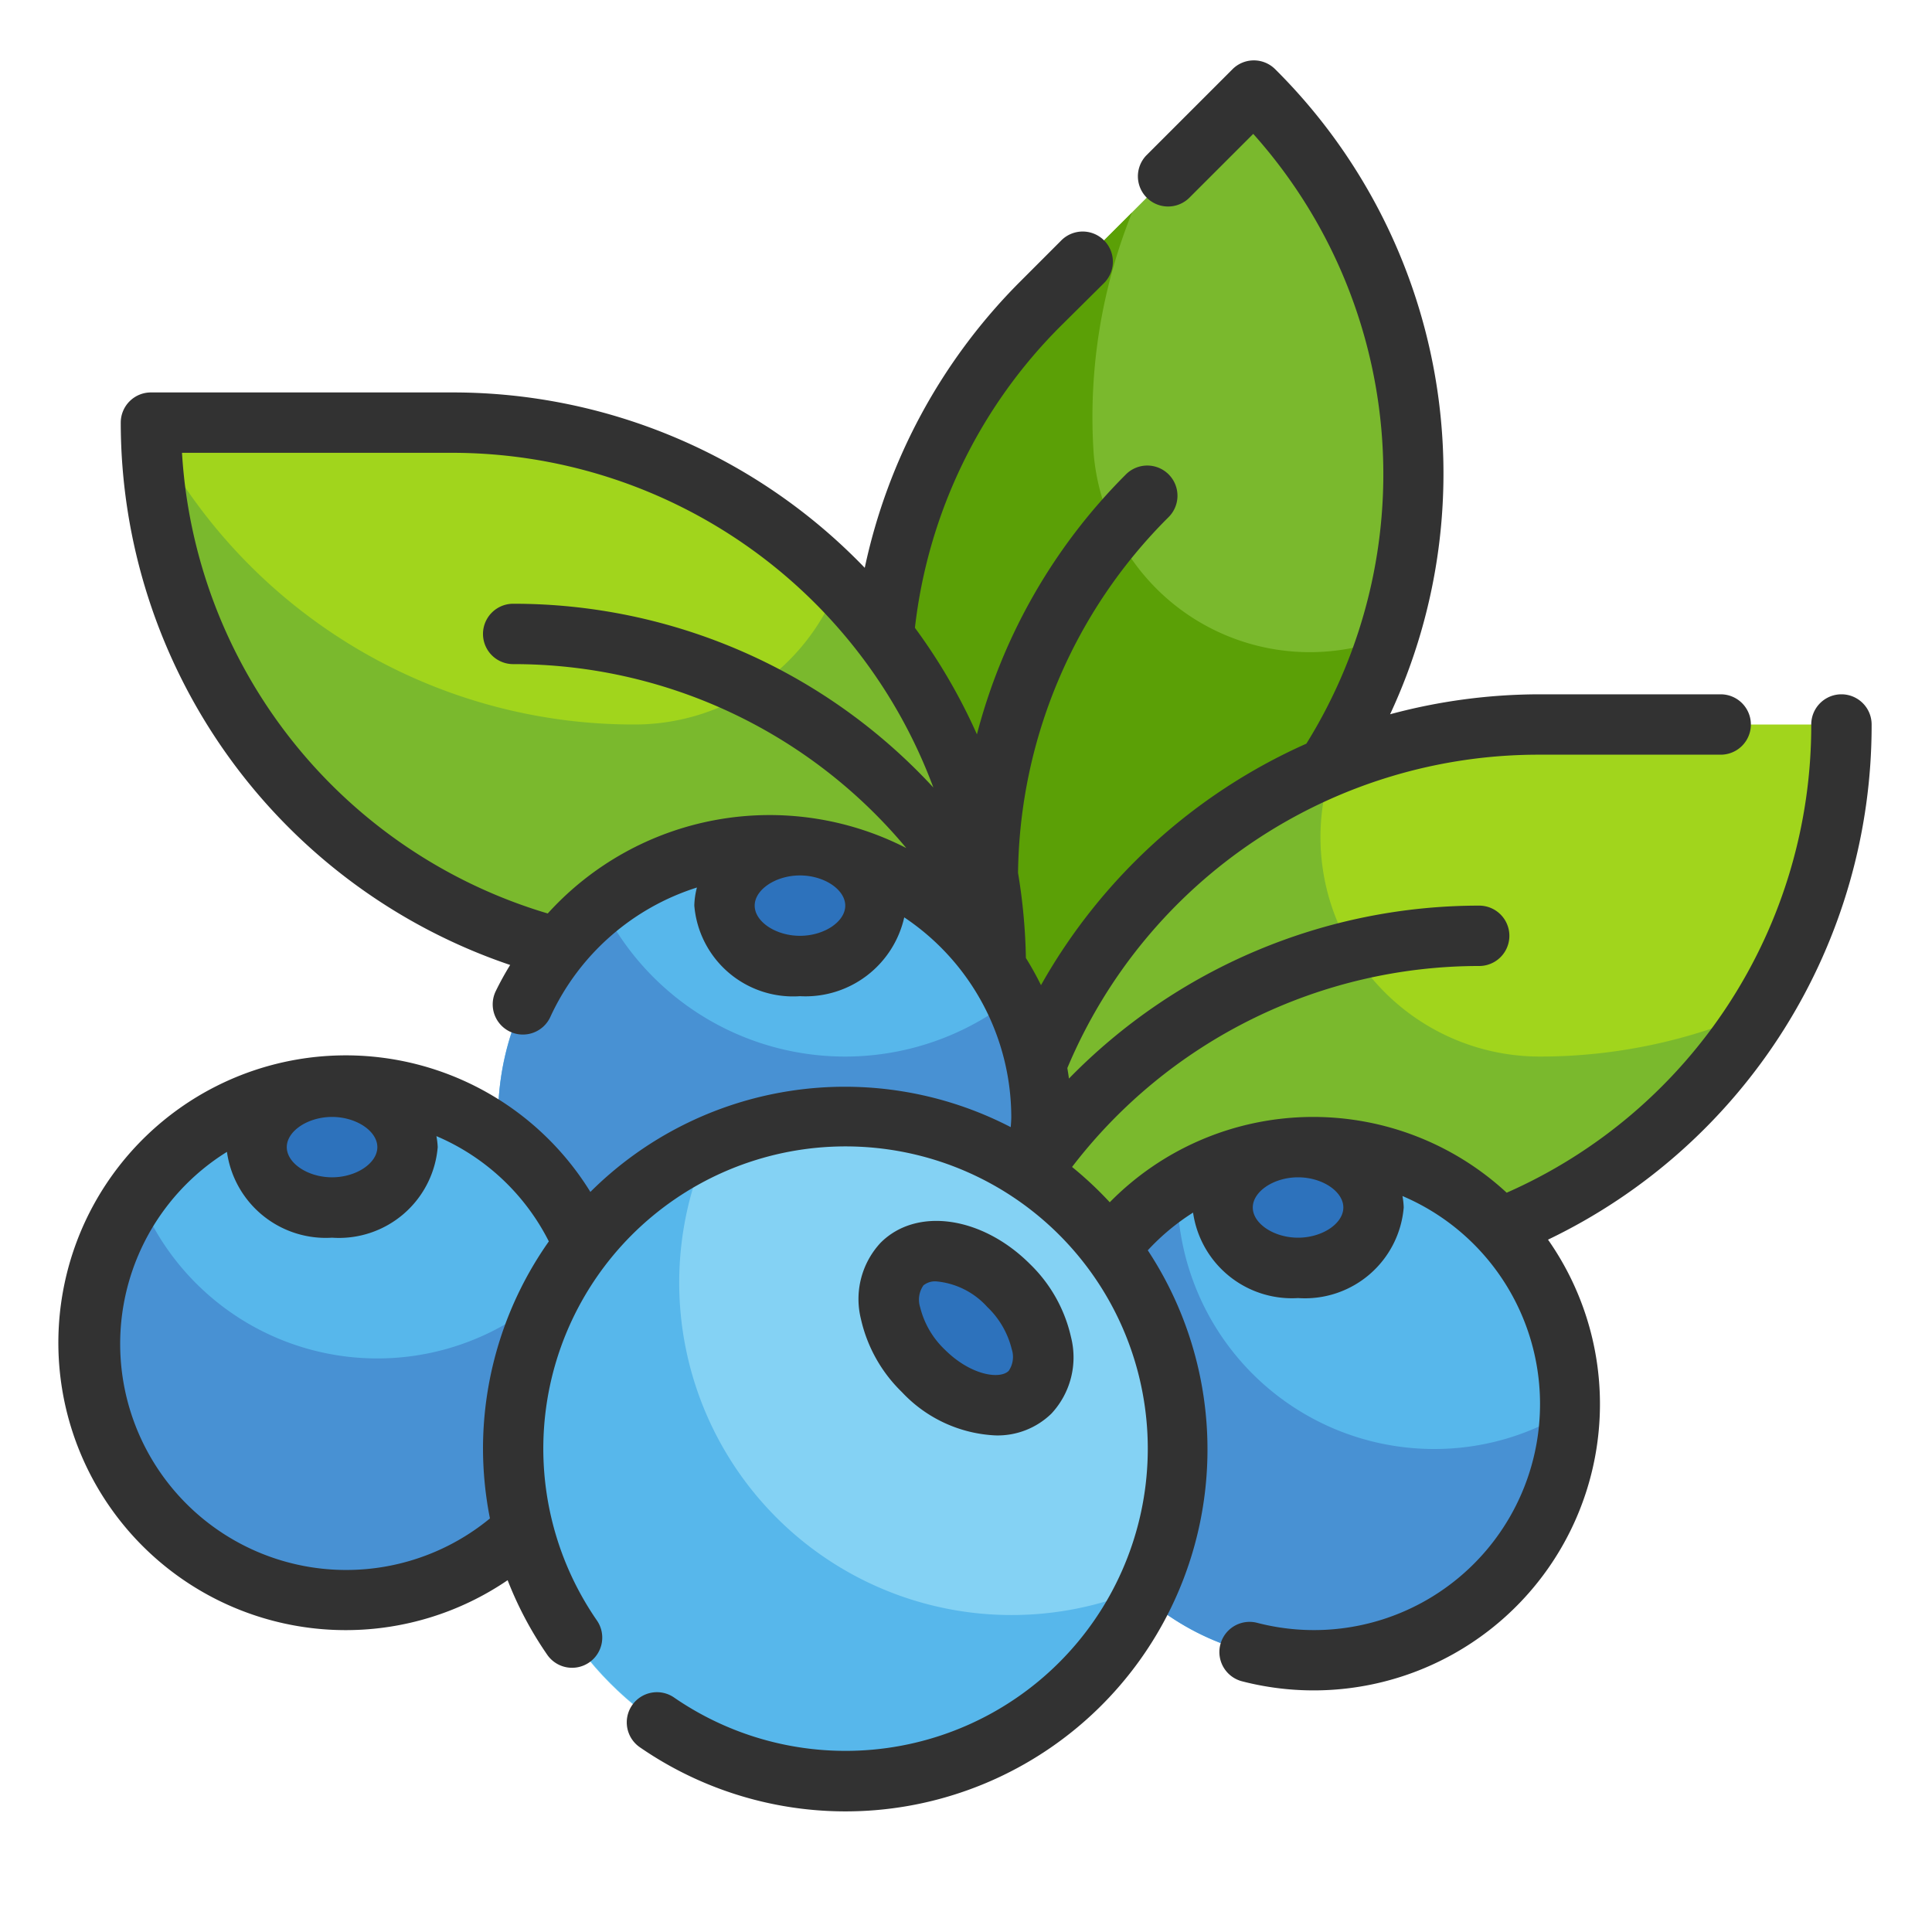
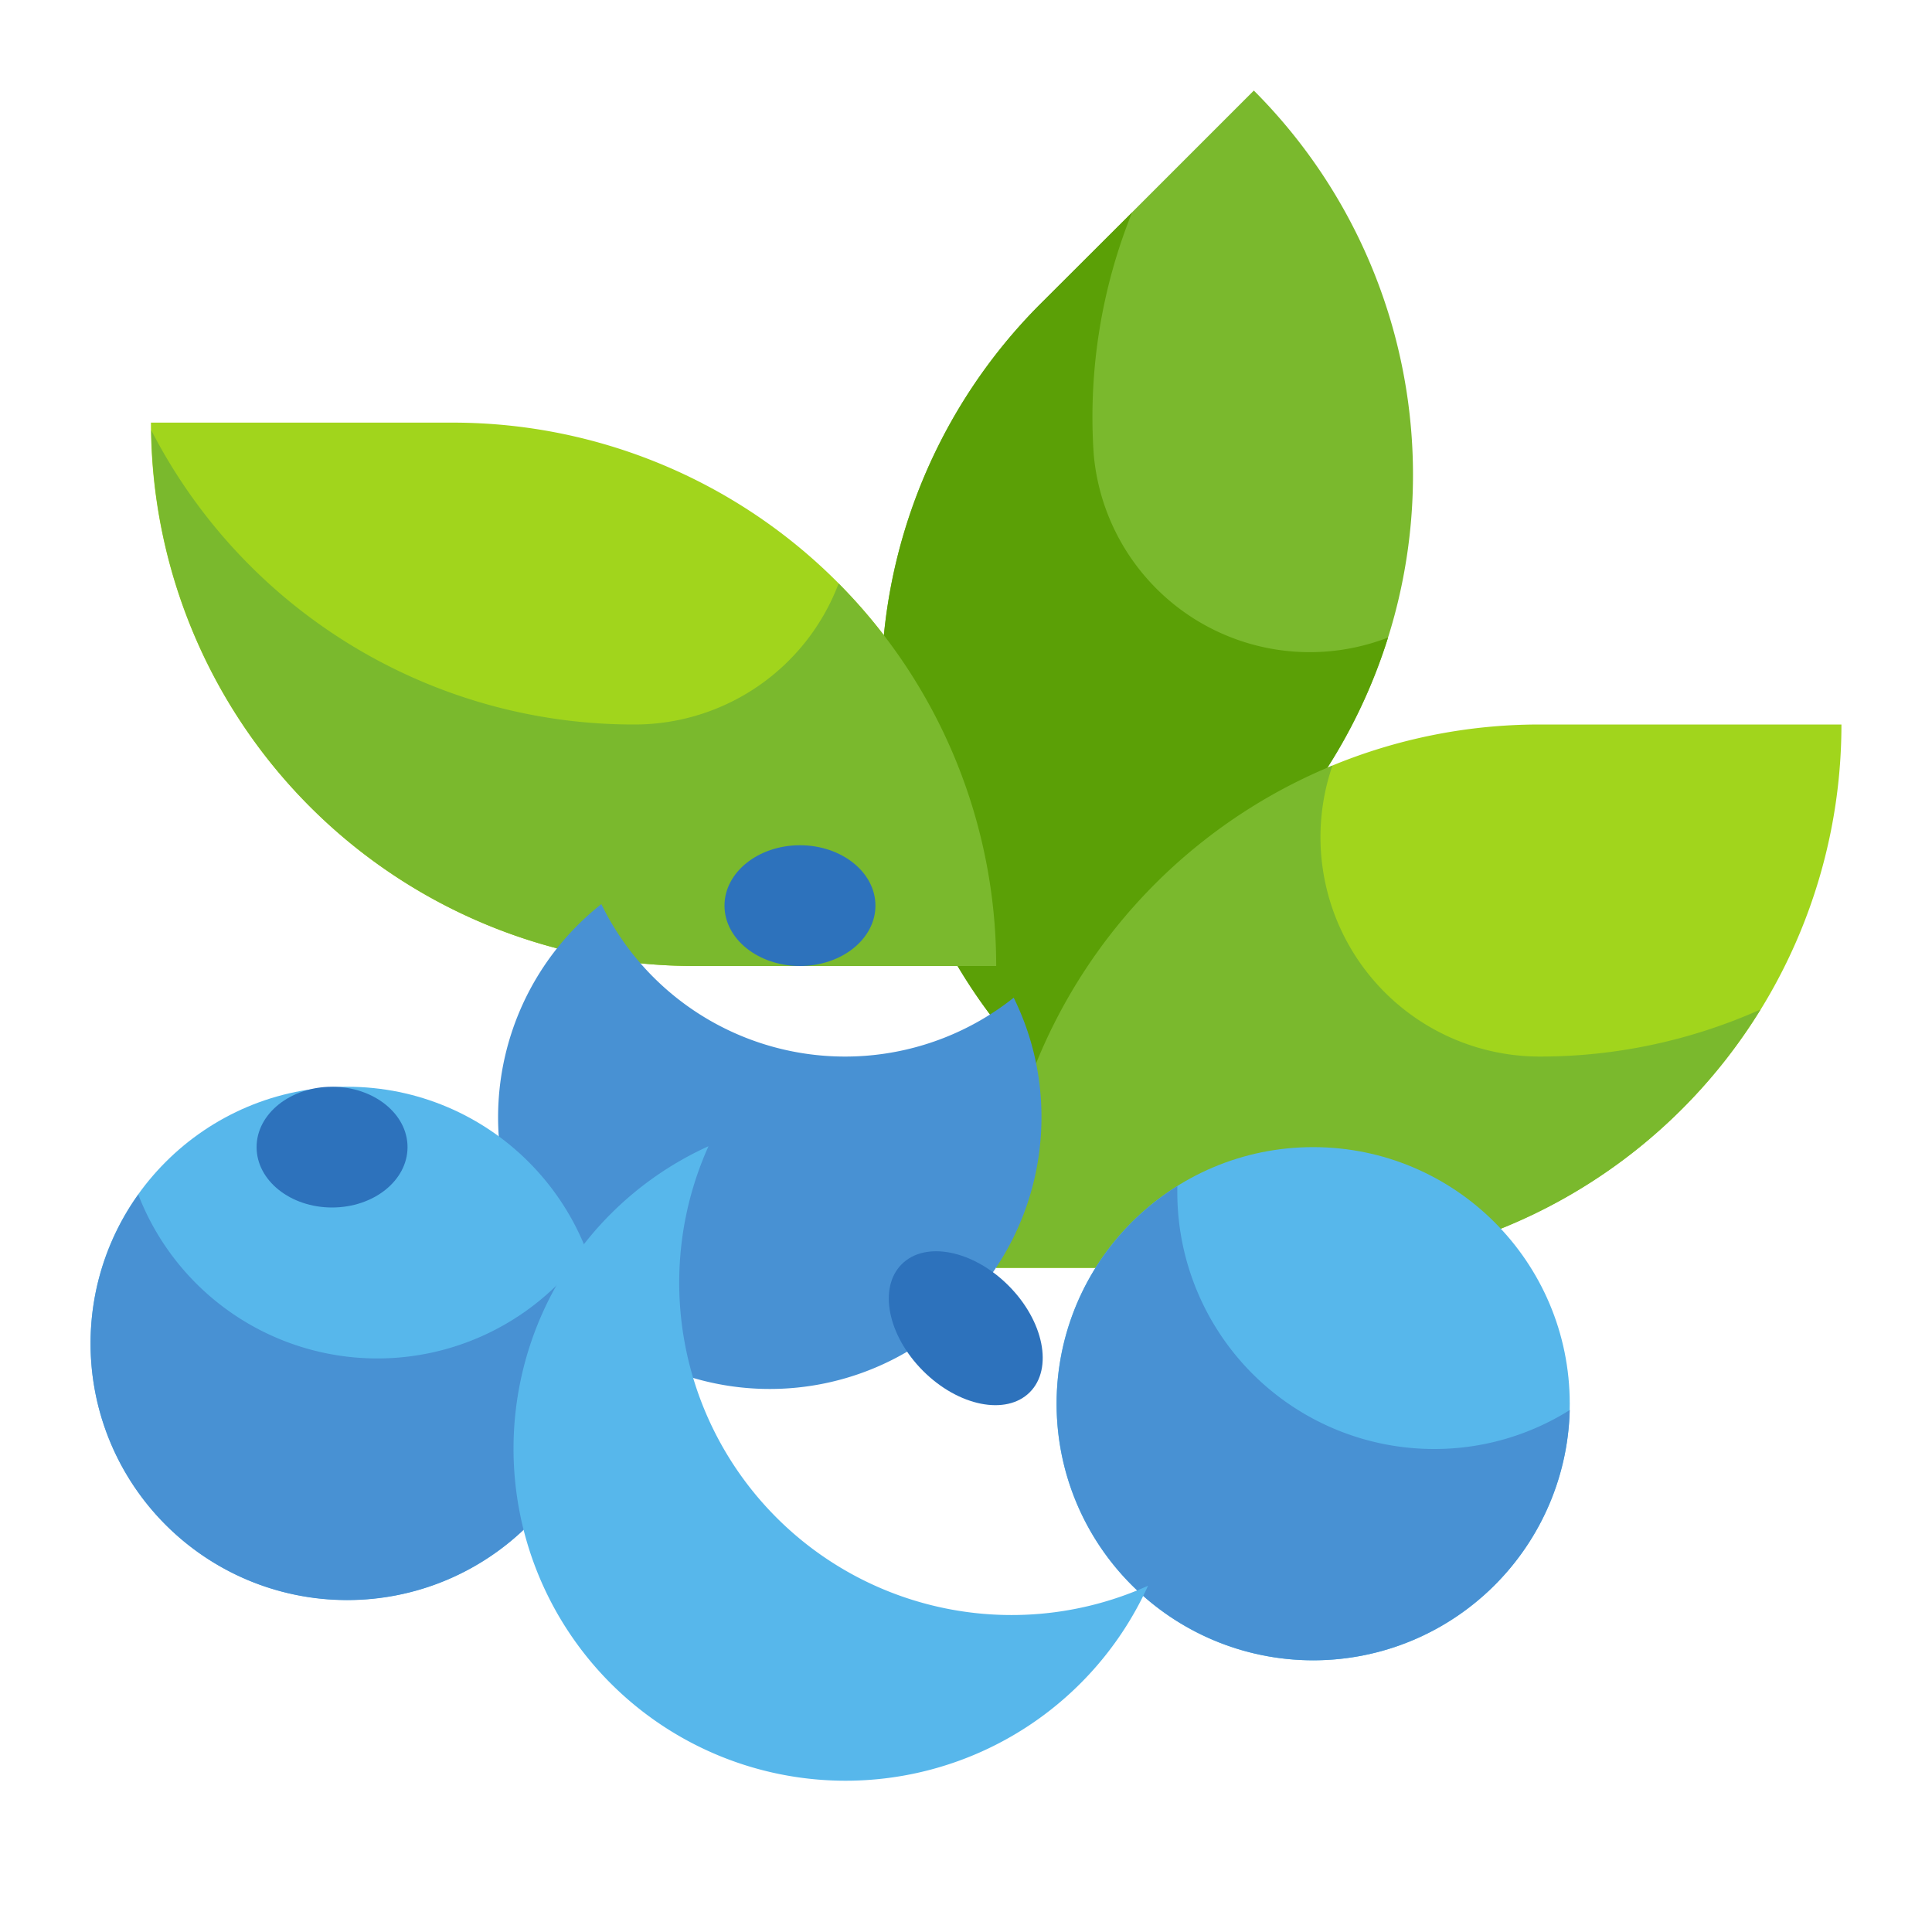
<svg xmlns="http://www.w3.org/2000/svg" height="512" viewBox="0 0 64 64" width="512">
  <g id="Fill_Outline" data-name="Fill Outline">
    <g id="Color">
      <path d="m34.464 35.527 7.071-7.071a18 18 0 0 0 0-25.456l-7.071 7.071a18 18 0 0 0 0 25.456z" fill="#7ab92d" />
      <path d="m33 42h10a18 18 0 0 0 18-18h-10a18 18 0 0 0 -18 18z" fill="#a1d51c" />
      <path d="m33 32h-10a18 18 0 0 1 -18-18h10a18 18 0 0 1 18 18z" fill="#a1d51c" />
      <path d="m45.98 21.12a17.922 17.922 0 0 1 -4.44 7.34l-7.08 7.07a18.022 18.022 0 0 1 0-25.46l3.04-3.03a18.154 18.154 0 0 0 -1.27 8 7.185 7.185 0 0 0 9.75 6.08z" fill="#5ba006" />
      <path d="m58.32 33.44a17.952 17.952 0 0 1 -15.32 8.56h-10a17.988 17.988 0 0 1 11.14-16.64 7.269 7.269 0 0 0 6.86 9.64 17.89 17.89 0 0 0 7.32-1.56z" fill="#7ab92d" />
      <path d="m33 32h-10a17.993 17.993 0 0 1 -17.99-17.75 17.966 17.966 0 0 0 15.99 9.75 7.227 7.227 0 0 0 6.78-4.67 17.959 17.959 0 0 1 5.22 12.67z" fill="#7ab92d" />
-       <circle cx="25.5" cy="37" fill="#57b7eb" r="9" />
      <path d="m34.5 37a9 9 0 1 1 -14.58-7.05 8.978 8.978 0 0 0 13.66 3.1 8.9 8.9 0 0 1 .92 3.95z" fill="#4891d3" />
      <ellipse cx="26.5" cy="30" fill="#2d72bc" rx="2.5" ry="2" />
      <circle cx="11.5" cy="44.5" fill="#57b7eb" r="8.5" />
      <path d="m20 44.5a8.5 8.5 0 1 1 -15.42-4.93 8.491 8.491 0 0 0 14.84 1.86 8.258 8.258 0 0 1 .58 3.07z" fill="#4891d3" />
      <ellipse cx="11" cy="38" fill="#2d72bc" rx="2.5" ry="2" />
      <circle cx="43.5" cy="46.5" fill="#57b7eb" r="8.5" />
      <path d="m52 46.71a8.5 8.5 0 1 1 -13-7.42v.21a8.506 8.506 0 0 0 8.5 8.5 8.42 8.42 0 0 0 4.5-1.29z" fill="#4891d3" />
-       <ellipse cx="43" cy="40" fill="#2d72bc" rx="2.5" ry="2" />
-       <circle cx="28" cy="48" fill="#84d2f4" r="11" />
      <ellipse cx="32" cy="44" fill="#2d72bc" rx="2" ry="3" transform="matrix(.707 -.707 .707 .707 -21.74 35.515)" />
      <path d="m38.03 52.53a11 11 0 1 1 -14.56-14.56 11.011 11.011 0 0 0 14.56 14.56z" fill="#57b7eb" />
    </g>
    <g id="Outline_copy" fill="#323232" data-name="Outline copy">
-       <path d="m62 24a1 1 0 0 0 -2 0 16.911 16.911 0 0 1 -10.089 15.51 9.443 9.443 0 0 0 -13.149.317 12.126 12.126 0 0 0 -1.249-1.17 16.99 16.99 0 0 1 13.487-6.657 1 1 0 0 0 0-2 18.985 18.985 0 0 0 -13.59 5.729c-.015-.117-.034-.232-.053-.348a16.925 16.925 0 0 1 15.643-10.381h6a1 1 0 0 0 0-2h-6a19.042 19.042 0 0 0 -4.951.661 18.874 18.874 0 0 0 -3.807-21.368 1 1 0 0 0 -1.414 0l-2.853 2.853a1 1 0 0 0 1.414 1.414l2.126-2.125a16.9 16.9 0 0 1 1.76 20.2 18.907 18.907 0 0 0 -8.791 8 10.1 10.1 0 0 0 -.5-.9 19.106 19.106 0 0 0 -.26-2.818c0-.007 0-.013 0-.02a16.907 16.907 0 0 1 4.976-11.756 1 1 0 1 0 -1.414-1.414 18.884 18.884 0 0 0 -4.924 8.6 18.9 18.9 0 0 0 -2.054-3.53 16.8 16.8 0 0 1 4.857-10.024l1.395-1.384a1 1 0 1 0 -1.414-1.414l-1.388 1.389a19.01 19.01 0 0 0 -5.112 9.446 18.934 18.934 0 0 0 -13.646-5.81h-10a1 1 0 0 0 -1 1 18.983 18.983 0 0 0 12.9 17.966 9.853 9.853 0 0 0 -.481.874 1 1 0 1 0 1.818.833 8 8 0 0 1 4.85-4.273 2.516 2.516 0 0 0 -.087.6 3.283 3.283 0 0 0 3.5 3 3.354 3.354 0 0 0 3.454-2.611 7.97 7.97 0 0 1 3.546 6.611c0 .112-.011.225-.018.338a11.945 11.945 0 0 0 -13.925 2.146 9.52 9.52 0 1 0 -2.741 12.862 11.974 11.974 0 0 0 1.3 2.453 1 1 0 1 0 1.647-1.134 10.012 10.012 0 1 1 2.573 2.572 1 1 0 1 0 -1.136 1.646 11.99 11.99 0 0 0 16.822-16.465 7.472 7.472 0 0 1 1.5-1.249 3.307 3.307 0 0 0 3.478 2.831 3.283 3.283 0 0 0 3.5-3 2.389 2.389 0 0 0 -.042-.38 7.488 7.488 0 0 1 -4.814 14.138 1 1 0 1 0 -.5 1.937 9.484 9.484 0 0 0 10.136-14.63 18.883 18.883 0 0 0 10.72-17.065zm-51 13c.8 0 1.5.467 1.5 1s-.7 1-1.5 1-1.5-.467-1.5-1 .7-1 1.5-1zm5 11a12.023 12.023 0 0 0 .23 2.3 7.489 7.489 0 1 1 -8.712-12.143 3.306 3.306 0 0 0 3.482 2.843 3.283 3.283 0 0 0 3.5-3 2.584 2.584 0 0 0 -.043-.364 7.429 7.429 0 0 1 3.724 3.487 11.923 11.923 0 0 0 -2.181 6.877zm2.145-17.74a16.983 16.983 0 0 1 -12.116-15.26h8.971a17.013 17.013 0 0 1 15.918 11.087 18.91 18.91 0 0 0 -13.918-6.087 1 1 0 0 0 0 2 16.917 16.917 0 0 1 13.022 6.093 9.918 9.918 0 0 0 -11.877 2.167zm8.355.74c-.8 0-1.5-.467-1.5-1s.7-1 1.5-1 1.5.467 1.5 1-.7 1-1.5 1zm16.5 10c-.8 0-1.5-.467-1.5-1s.7-1 1.5-1 1.5.467 1.5 1-.7 1-1.5 1z" />
-       <path d="m32.982 47.55a2.554 2.554 0 0 0 1.846-.721 2.732 2.732 0 0 0 .652-2.529 4.848 4.848 0 0 0 -1.359-2.425c-1.586-1.586-3.759-1.9-4.949-.708a2.737 2.737 0 0 0 -.653 2.525 4.858 4.858 0 0 0 1.36 2.425 4.528 4.528 0 0 0 3.103 1.433zm-2.4-4.964a.612.612 0 0 1 .436-.138 2.585 2.585 0 0 1 1.685.845 2.882 2.882 0 0 1 .812 1.4.821.821 0 0 1 -.1.718c-.289.29-1.258.155-2.121-.707a2.892 2.892 0 0 1 -.813-1.4.824.824 0 0 1 .105-.718z" />
-     </g>
+       </g>
  </g>
</svg>